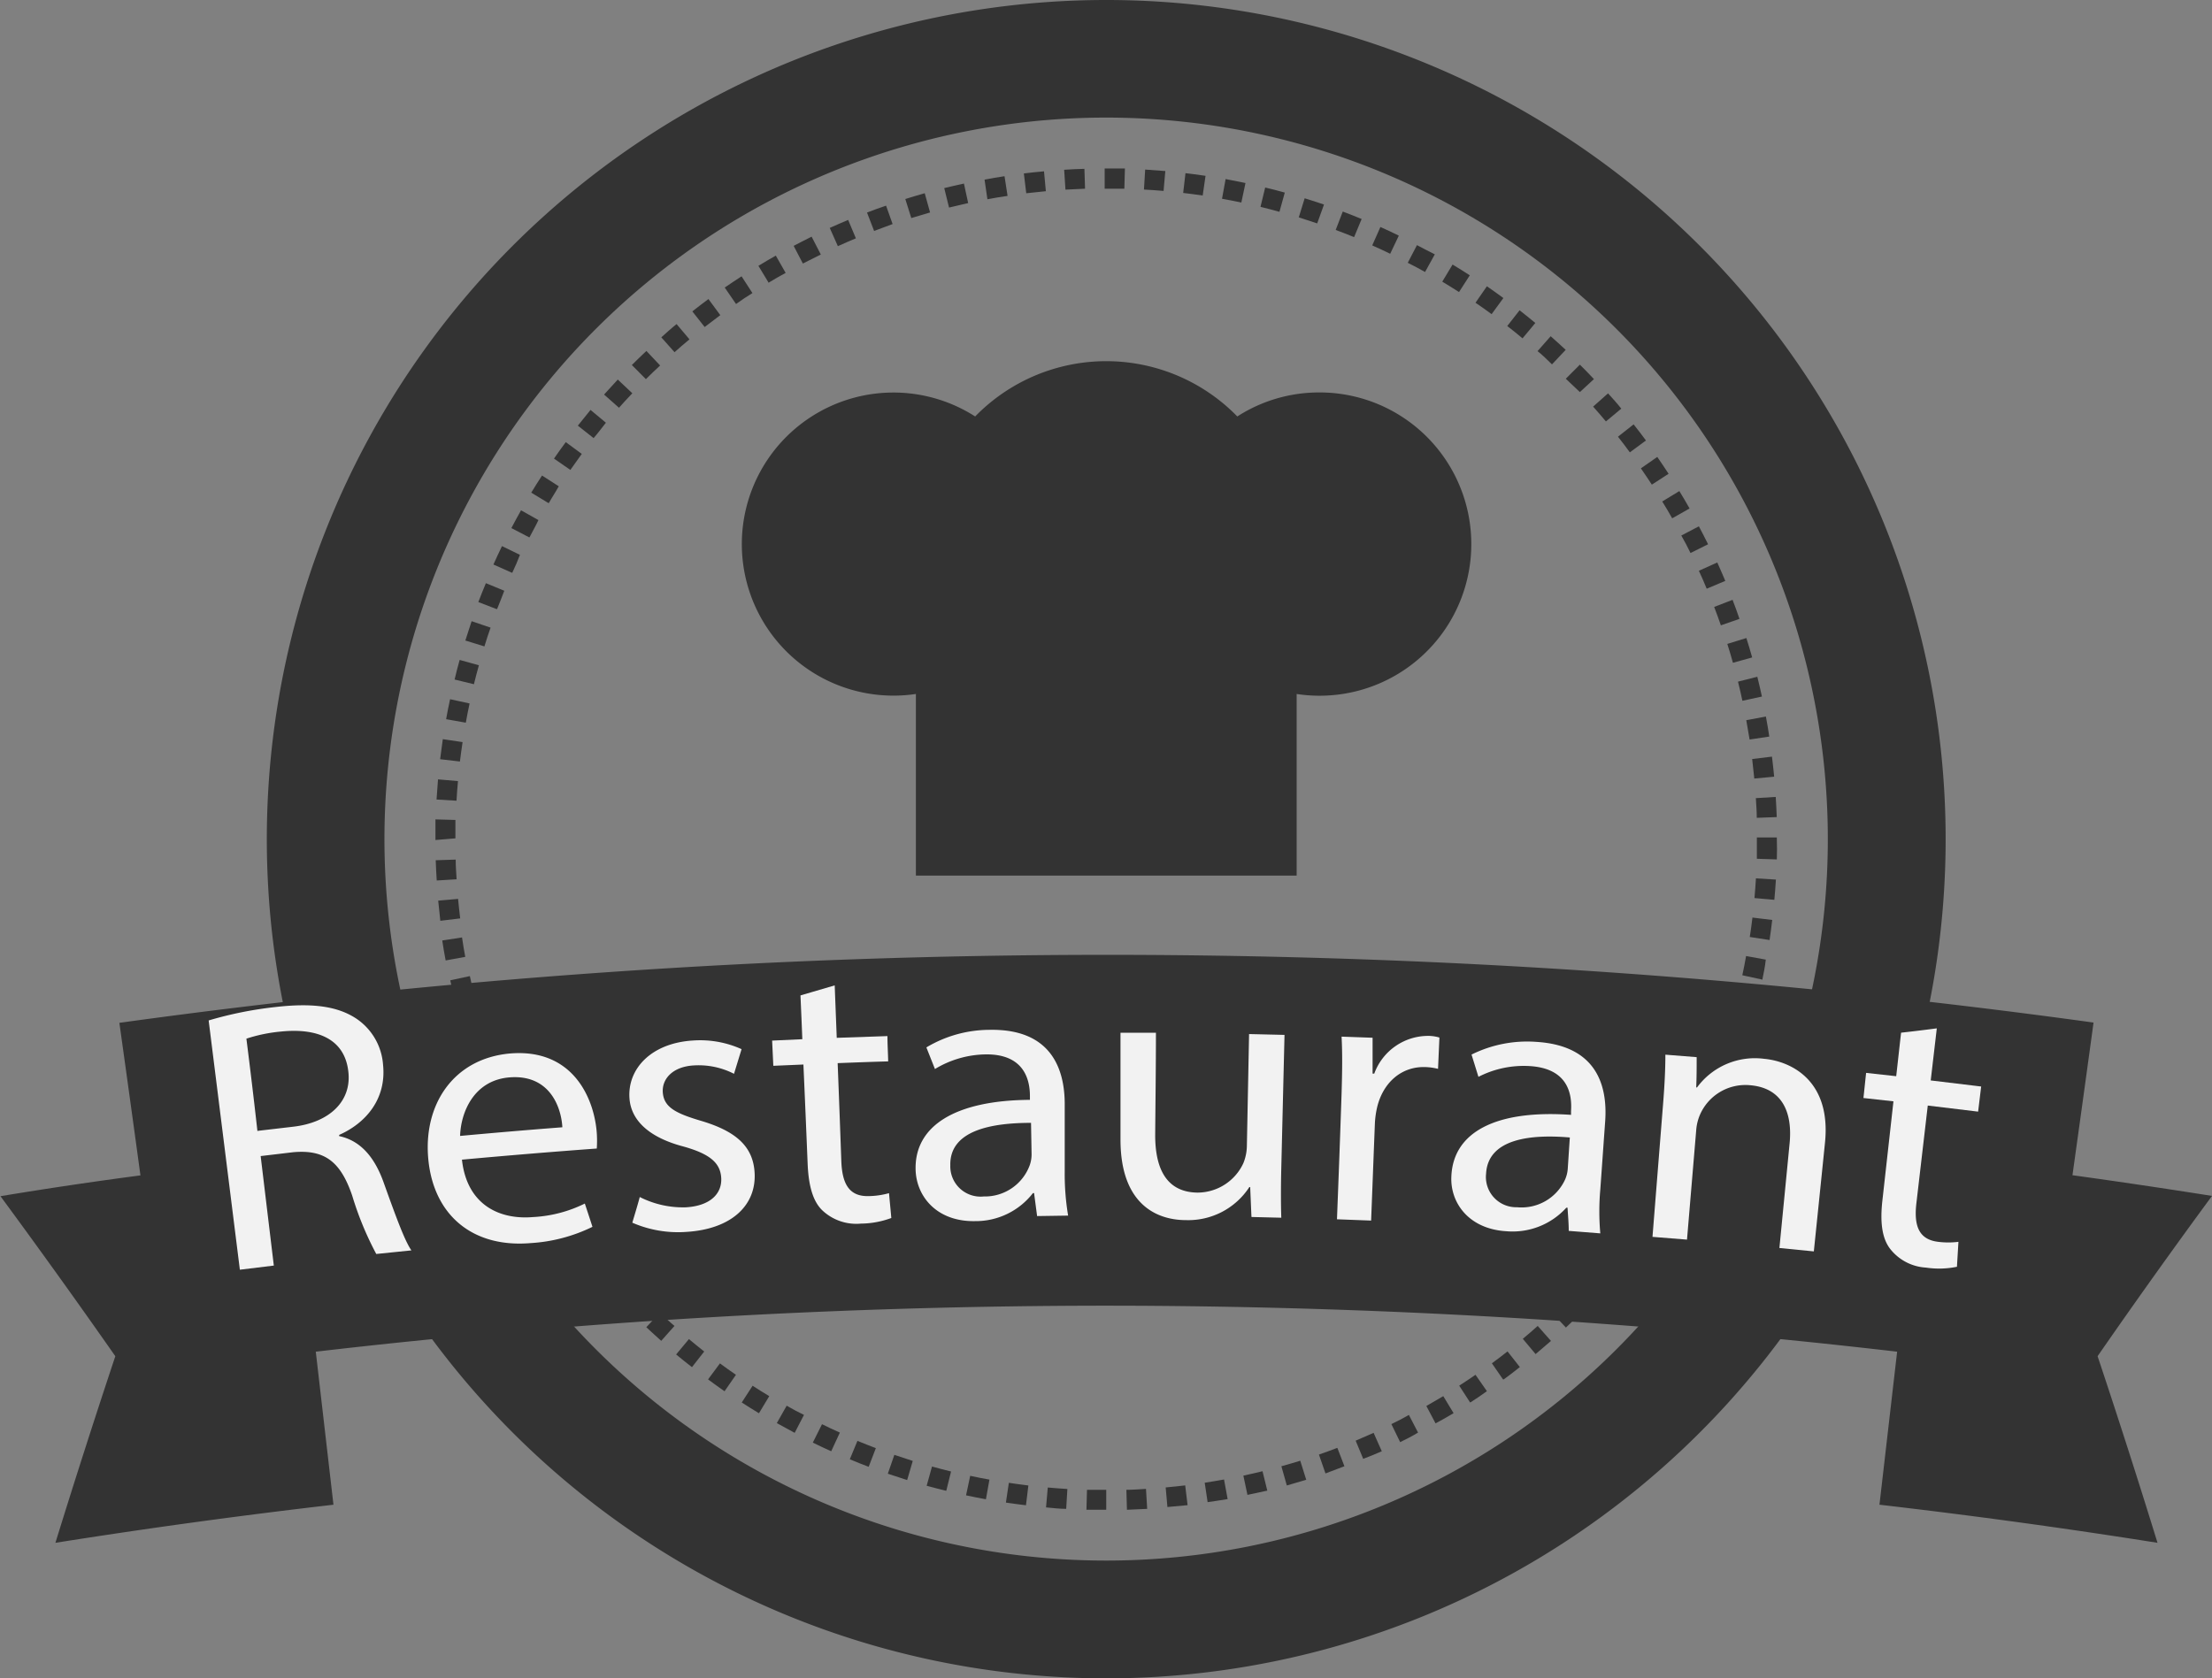
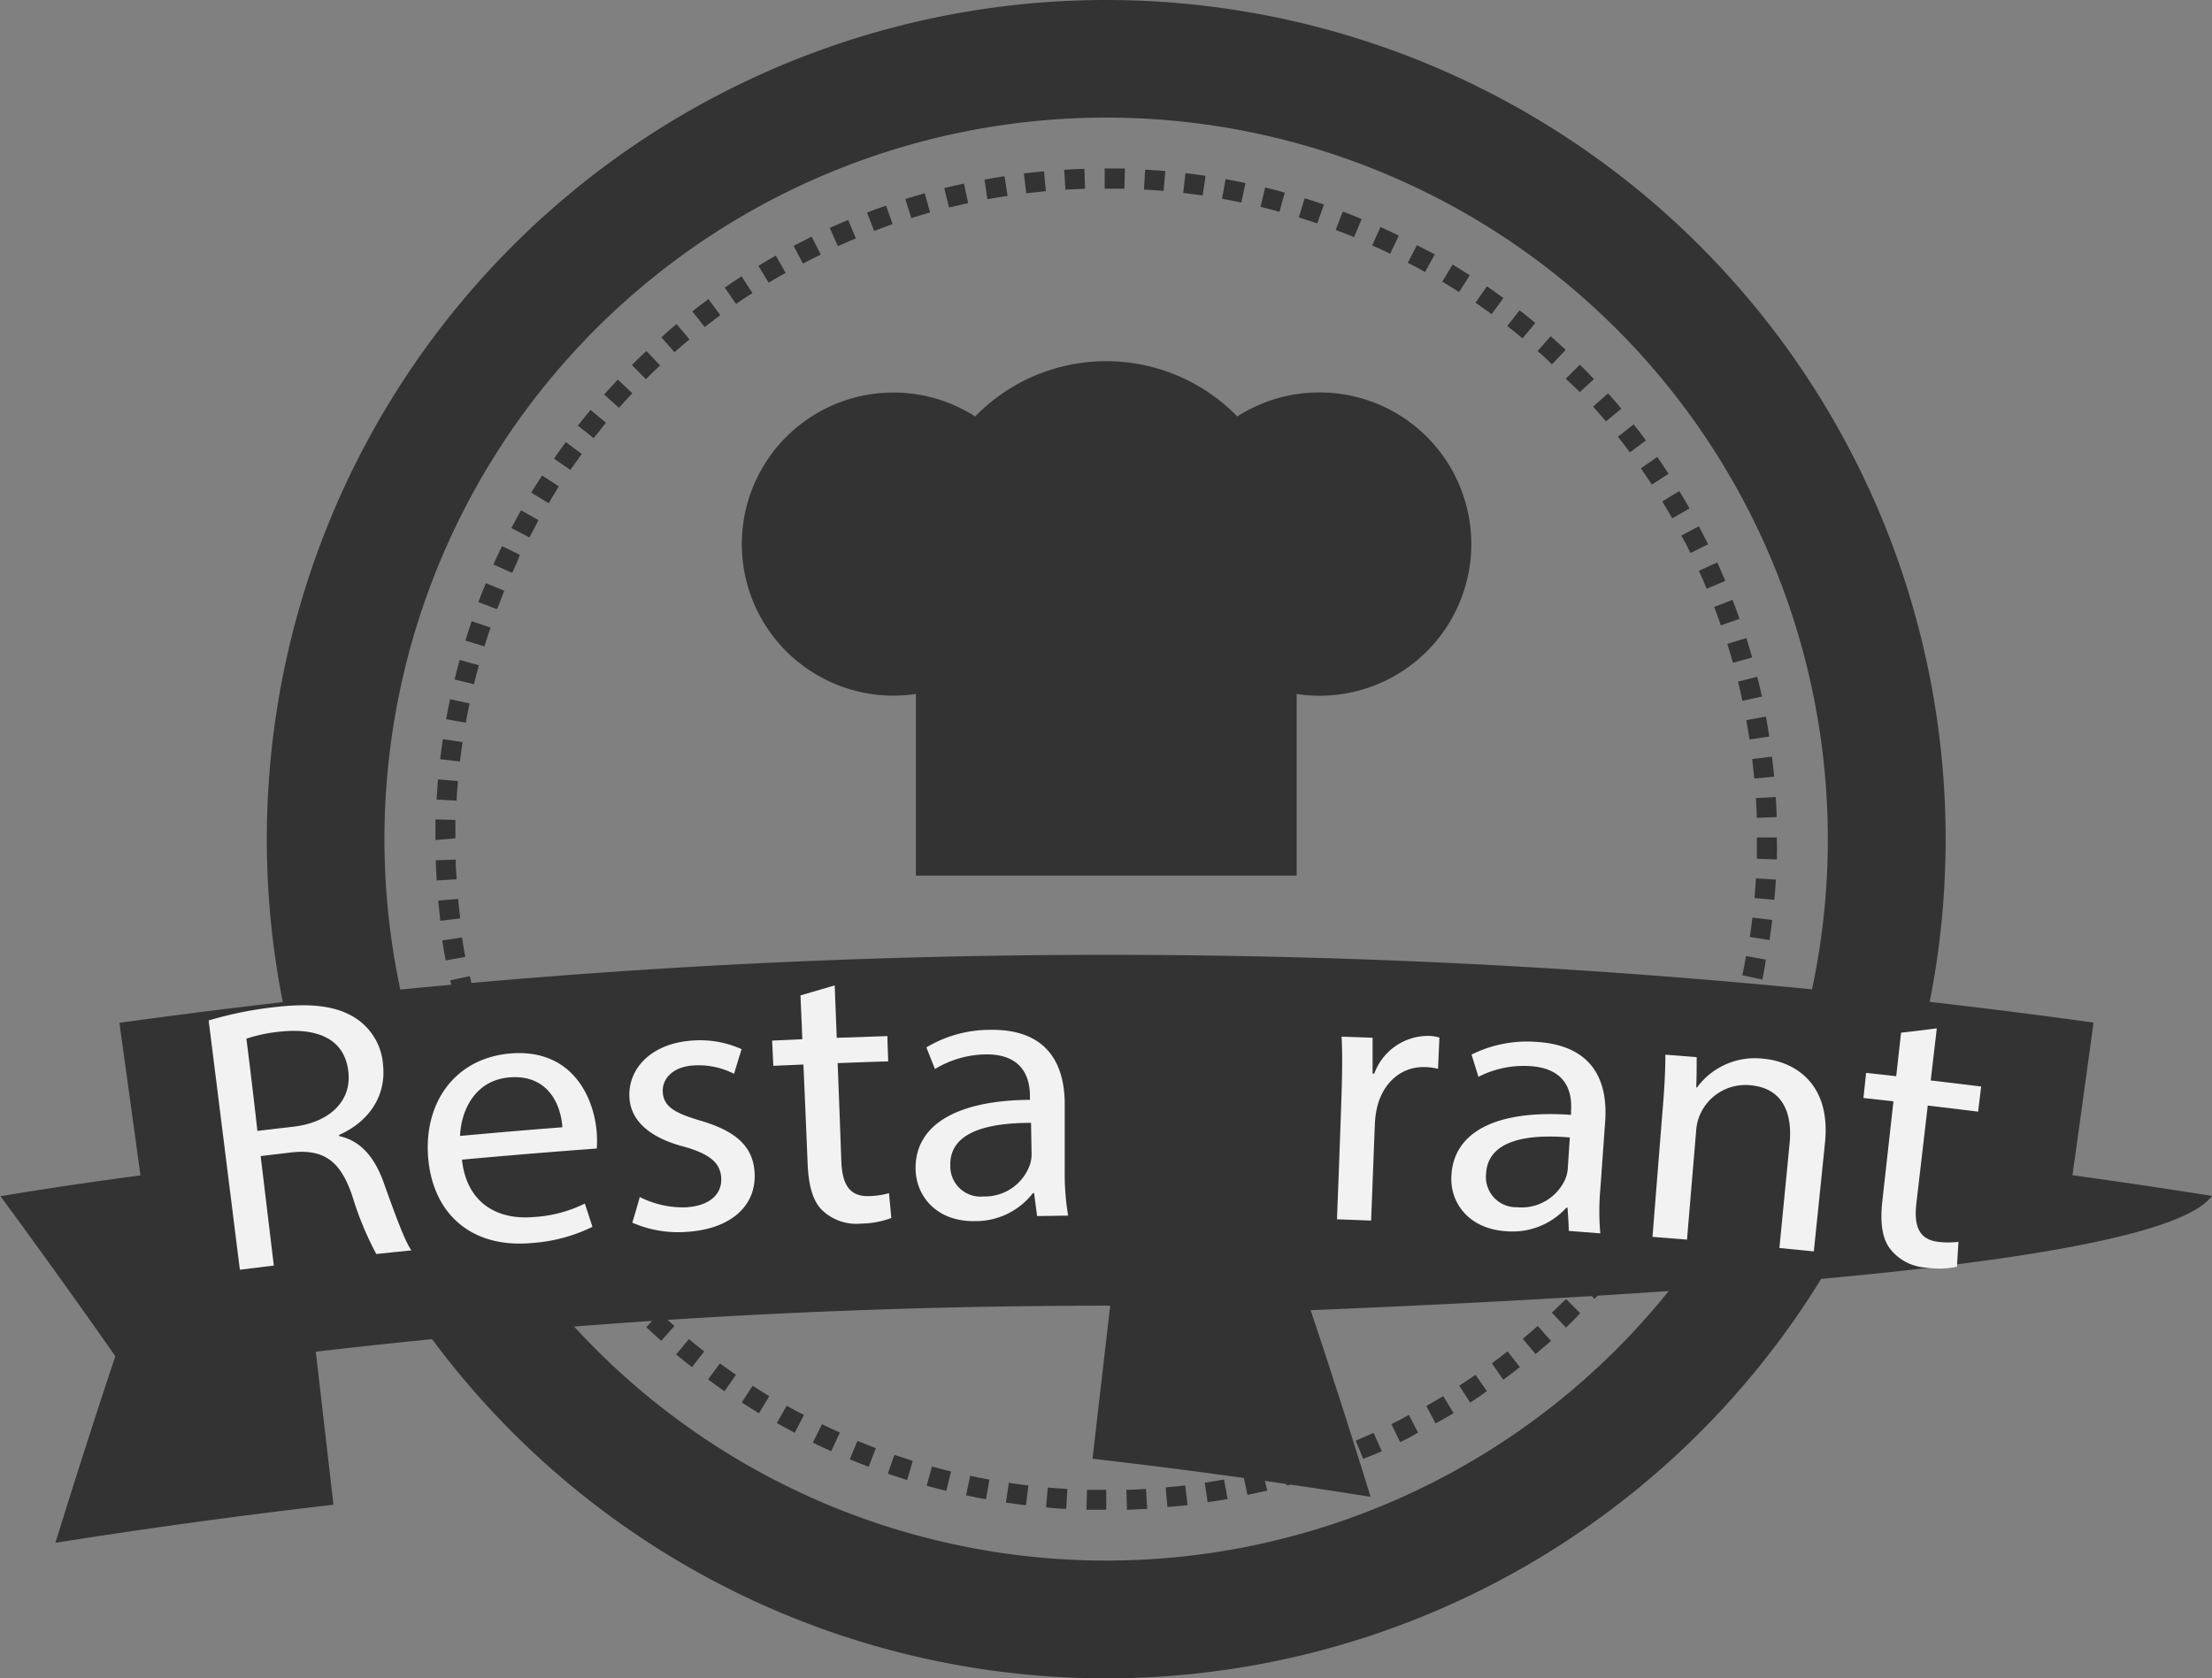
<svg xmlns="http://www.w3.org/2000/svg" id="Objects" viewBox="0 0 240.33 182.39">
  <rect x="0" y="0" width="240.33" height="182.39" fill="#808080" stroke="none" />
  <defs>
    <style>.cls-1{fill:#333;}.cls-2{fill:#f2f2f2;}</style>
  </defs>
  <path class="cls-1" d="M399.22,70.84a91.2,91.2,0,1,0,91.2,91.2A91.2,91.2,0,0,0,399.22,70.84Zm0,169.6a78.41,78.41,0,1,1,78.4-78.4A78.4,78.4,0,0,1,399.22,240.44Z" transform="translate(-279.03 -70.84)" />
  <path class="cls-1" d="M399.21,234.92c-.74,0-1.44,0-2.14,0l.06-2.17c.7,0,1.39,0,2.09,0l0,1.75v.42Zm2.26,0-.06-2.17c.71,0,1.42-.06,2.13-.1l.13,2.17Zm-6.6-.1c-.73,0-1.46-.09-2.19-.16l.19-2.16c.71.06,1.42.12,2.13.16Zm11-.17-.19-2.16c.71-.06,1.42-.14,2.12-.22l.26,2.15C407.33,234.48,406.6,234.55,405.86,234.62Zm-15.37-.22c-.73-.09-1.46-.18-2.18-.29l.32-2.15c.7.11,1.41.2,2.12.29Zm19.74-.31-.32-2.14c.7-.11,1.4-.22,2.1-.35l.39,2.13C411.68,233.86,411,234,410.23,234.09Zm-24.09-.34c-.73-.13-1.45-.28-2.16-.43l.45-2.12c.69.15,1.39.29,2.09.41Zm28.42-.45-.45-2.12c.7-.15,1.39-.31,2.08-.48l.52,2.11C416,233,415.28,233.15,414.56,233.3Zm-32.73-.47c-.71-.17-1.42-.36-2.13-.55l.58-2.09c.69.19,1.37.37,2.07.54Zm37-.58-.59-2.09c.69-.19,1.37-.39,2.05-.6l.65,2.07Zm-41.25-.59q-1.05-.33-2.1-.69l.71-2.05c.67.23,1.35.45,2,.66Zm45.45-.72-.71-2.05c.67-.23,1.34-.48,2-.73l.77,2Zm-49.63-.72c-.69-.26-1.37-.53-2.05-.82l.83-2c.66.27,1.32.54,2,.79Zm53.74-.84-.83-2,1.95-.85.89,2Q428.17,229,427.15,229.38Zm-57.81-.85c-.68-.3-1.34-.62-2-.94l1-2c.64.32,1.28.62,1.94.91Zm61.81-1-.95-1.95c.64-.31,1.27-.63,1.9-1l1,1.92C432.46,226.92,431.81,227.25,431.15,227.57Zm-65.78-1c-.65-.35-1.3-.7-1.94-1.06l1.07-1.89c.62.35,1.25.7,1.88,1ZM435,225.53,434,223.64c.62-.35,1.23-.71,1.84-1.07l1.12,1.85Q436,225,435,225.53Zm-73.51-1.1c-.63-.38-1.25-.77-1.87-1.17l1.18-1.82c.6.39,1.2.77,1.81,1.13Zm77.26-1.18-1.18-1.82c.6-.38,1.19-.78,1.77-1.18l1.24,1.78C440,222.45,439.41,222.86,438.79,223.25Zm-81-1.21c-.6-.42-1.2-.85-1.79-1.29l1.29-1.74c.57.42,1.15.84,1.74,1.24Zm84.58-1.29L441.12,219c.58-.42,1.14-.85,1.7-1.29l1.34,1.7C443.58,219.88,443,220.32,442.41,220.75Zm-88.12-1.33c-.58-.45-1.15-.91-1.72-1.38l1.39-1.67c.55.46,1.1.91,1.66,1.35ZM445.87,218l-1.39-1.66c.55-.46,1.09-.92,1.62-1.4l1.44,1.63Zm-95-1.44c-.55-.48-1.09-1-1.62-1.48l1.48-1.58c.52.49,1.05,1,1.58,1.44Zm98.26-1.48-1.49-1.58c.52-.48,1-1,1.54-1.48l1.53,1.53C450.22,214.11,449.7,214.62,449.16,215.12ZM347.7,213.59c-.52-.52-1-1.05-1.53-1.58l1.57-1.49c.49.52,1,1,1.49,1.53ZM452.28,212l-1.58-1.48,1.44-1.58,1.62,1.44C453.27,210.94,452.78,211.48,452.28,212Zm-107.6-1.63c-.48-.54-1-1.1-1.43-1.66l1.66-1.39c.46.54.92,1.08,1.4,1.61Zm110.51-1.66-1.66-1.39c.46-.55.91-1.1,1.35-1.66l1.7,1.34C456.13,207.59,455.66,208.16,455.19,208.72ZM341.86,207c-.45-.58-.89-1.16-1.33-1.75l1.75-1.29c.42.57.85,1.14,1.29,1.7Zm116.05-1.75L456.17,204c.42-.57.84-1.15,1.24-1.74l1.79,1.23Q458.57,204.38,457.91,205.26Zm-118.66-1.79c-.41-.6-.82-1.21-1.22-1.83l1.82-1.18c.39.6.78,1.19,1.19,1.78Zm121.17-1.84-1.82-1.18c.39-.59.77-1.2,1.14-1.81l1.85,1.13Q461,200.72,460.42,201.63Zm-123.56-1.85q-.57-.93-1.11-1.89l1.89-1.07c.35.62.71,1.23,1.08,1.84Zm125.85-1.92-1.89-1.06c.35-.62.69-1.25,1-1.88l1.91,1C463.42,196.58,463.07,197.22,462.71,197.86Zm-128-1.9c-.34-.65-.67-1.3-1-2l1.95-.95c.31.64.64,1.27,1,1.9Zm130.06-2-1.95-1c.31-.64.62-1.29.91-1.94l2,.9C465.39,192.64,465.08,193.3,464.76,194Zm-132-2q-.45-1-.87-2l2-.83c.27.66.55,1.31.85,2Zm133.8-2.07-2-.83c.27-.66.54-1.32.79-2l2,.77C467.13,188.58,466.86,189.26,466.57,189.94Zm-135.48-2c-.26-.68-.51-1.37-.76-2.06l2.05-.71c.24.67.48,1.34.73,2Zm137.05-2.15-2.05-.7c.23-.68.45-1.36.67-2l2.07.64Q468.5,184.77,468.14,185.81Zm-138.49-2c-.22-.69-.43-1.4-.63-2.11l2.09-.58c.19.69.39,1.37.61,2Zm139.8-2.2-2.09-.58c.19-.68.37-1.37.54-2.06l2.11.51C469.83,180.19,469.65,180.9,469.45,181.6Zm-141-2c-.18-.72-.34-1.43-.5-2.15l2.13-.46c.15.7.31,1.4.48,2.08Zm142-2.24-2.12-.46c.15-.69.29-1.39.41-2.09l2.14.39C470.8,175.89,470.65,176.61,470.5,177.33Zm-143-2.07c-.14-.72-.26-1.44-.37-2.17l2.15-.33c.1.71.22,1.41.35,2.11ZM471.29,173l-2.15-.33c.11-.7.21-1.4.29-2.11l2.15.26C471.49,171.55,471.4,172.27,471.29,173Zm-144.42-2.09c-.08-.73-.16-1.45-.23-2.19l2.16-.19c.07.71.14,1.42.23,2.12Zm144.94-2.28-2.16-.19c.06-.71.12-1.42.16-2.14l2.17.13C471.93,167.17,471.88,167.9,471.81,168.63Zm-145.33-2.1c-.05-.73-.08-1.46-.11-2.2l2.17-.07c0,.72.06,1.43.1,2.14Zm145.6-2.29-2.17-.07q0-1.06,0-2.13v-.19h2.17V162C472.11,162.77,472.1,163.5,472.08,164.24Zm-145.74-2.11V162c0-.71,0-1.41,0-2.11l2.17.06c0,.68,0,1.36,0,2Zm143.56-2.41c0-.72-.06-1.43-.1-2.14l2.16-.13c.05.73.08,1.46.11,2.19Zm-141.27-1.86-2.17-.13c.05-.73.1-1.46.16-2.19l2.17.19C328.72,156.43,328.67,157.14,328.63,157.86Zm141-2.41c-.07-.71-.15-1.42-.23-2.12l2.15-.26c.09.72.17,1.45.24,2.18ZM329,153.6l-2.15-.25c.09-.73.19-1.46.29-2.18l2.15.32C329.18,152.19,329.09,152.89,329,153.6Zm140.12-2.39q-.17-1.05-.36-2.1l2.13-.4c.14.72.26,1.45.37,2.18Zm-139.48-1.83L327.5,149c.13-.73.27-1.45.43-2.17l2.12.46C329.9,148,329.76,148.68,329.64,149.38ZM468.34,147c-.15-.7-.31-1.4-.48-2.08l2.1-.53c.18.71.34,1.43.5,2.15ZM330.52,145.2l-2.1-.51c.17-.72.35-1.43.55-2.13l2.09.58C330.87,143.82,330.69,144.51,330.52,145.2Zm136.79-2.33c-.19-.69-.39-1.37-.61-2.05l2.07-.64c.22.69.43,1.4.63,2.11Zm-135.65-1.78-2.07-.64c.22-.71.45-1.41.68-2.1l2.06.7C332.09,139.73,331.87,140.4,331.66,141.09ZM466,138.8c-.23-.68-.48-1.34-.73-2l2-.77q.39,1,.75,2.07Zm-133-1.76-2-.77c.26-.69.54-1.37.82-2.05l2,.82C333.57,135.7,333.31,136.37,333.05,137Zm131.46-2.22c-.27-.66-.55-1.31-.85-1.95l2-.9c.3.66.59,1.34.87,2Zm-129.82-1.74-2-.89c.3-.67.61-1.34.93-2l1.95.95C335.28,131.78,335,132.43,334.69,133.08Zm128.06-2.14c-.31-.64-.63-1.27-1-1.9l1.91-1c.34.64.68,1.3,1,1.95Zm-126.19-1.71-1.92-1c.34-.65.69-1.29,1.05-1.93l1.89,1.06C337.23,128,336.89,128.6,336.56,129.23Zm124.2-2.06q-.52-.93-1.08-1.83l1.86-1.13q.57.93,1.11,1.89Zm-122.1-1.66-1.86-1.13q.57-.94,1.17-1.86l1.82,1.17C339.41,124.29,339,124.9,338.66,125.51Zm119.89-2c-.39-.6-.79-1.19-1.19-1.77l1.78-1.24c.42.6.82,1.21,1.23,1.83ZM341,121.91l-1.78-1.23c.41-.6.84-1.2,1.28-1.79l1.74,1.28ZM456.11,120c-.42-.58-.85-1.14-1.29-1.7l1.7-1.34c.46.57.9,1.16,1.34,1.75Zm-112.6-1.56-1.7-1.34q.68-.85,1.38-1.71l1.67,1.39C344.4,117.36,344,117.91,343.51,118.47Zm110-1.8c-.45-.54-.92-1.08-1.39-1.61l1.62-1.44c.49.54,1,1.1,1.44,1.66Zm-107.22-1.48-1.63-1.44c.49-.55,1-1.09,1.49-1.63l1.58,1.49C347.2,114.13,346.72,114.66,346.25,115.19Zm104.39-1.71L449.15,112l1.53-1.53c.52.52,1,1,1.53,1.57Zm-101.47-1.4-1.53-1.54c.52-.51,1-1,1.58-1.53l1.49,1.58C350.19,111.08,349.68,111.57,349.17,112.08Zm98.44-1.61c-.51-.49-1-1-1.57-1.44l1.43-1.62c.55.48,1.1,1,1.63,1.48Zm-95.33-1.32-1.44-1.62c.55-.49,1.1-1,1.66-1.44l1.4,1.66C353.35,108.21,352.81,108.67,352.28,109.15Zm92.13-1.51c-.54-.46-1.1-.9-1.66-1.34l1.34-1.71c.57.45,1.15.91,1.71,1.38Zm-88.86-1.23-1.34-1.7c.58-.46,1.16-.9,1.75-1.34l1.29,1.75C356.68,105.54,356.11,106,355.55,106.41Zm85.5-1.4c-.58-.43-1.16-.84-1.75-1.24l1.24-1.79c.6.42,1.2.84,1.79,1.28ZM359,103.88l-1.23-1.79c.6-.41,1.21-.82,1.83-1.22l1.18,1.82C360.16,103.07,359.57,103.47,359,103.88Zm78.55-1.3c-.6-.39-1.21-.76-1.82-1.13l1.12-1.86c.63.38,1.26.77,1.87,1.17Zm-75-1-1.12-1.85q.93-.57,1.89-1.11l1.07,1.88C363.78,100.82,363.17,101.18,362.56,101.55Zm71.31-1.18c-.62-.35-1.25-.69-1.88-1l1-1.92c.65.34,1.3.69,1.94,1Zm-67.6-.92-1-1.92c.64-.34,1.3-.67,1.95-1l1,1.94Zm63.81-1.06c-.65-.32-1.29-.62-1.95-.91l.89-2c.68.3,1.34.61,2,.94Zm-60-.81-.89-2c.66-.3,1.34-.59,2-.87l.84,2C371.39,97,370.74,97.29,370.09,97.58Zm56.08-1c-.66-.27-1.32-.53-2-.78l.77-2c.68.26,1.37.53,2.05.81ZM374,95.94l-.77-2q1-.39,2.07-.75l.71,2C375.36,95.44,374.69,95.69,374,95.94Zm48.14-.82c-.67-.23-1.35-.45-2-.66l.64-2.07c.7.21,1.4.44,2.1.68Zm-44.1-.58-.65-2.07c.7-.22,1.4-.43,2.11-.63l.58,2.09Zm40-.68c-.68-.19-1.37-.37-2.06-.54l.51-2.1c.72.17,1.43.35,2.13.55Zm-35.9-.47-.52-2.11c.71-.17,1.42-.34,2.14-.49l.46,2.12C383.55,93.06,382.86,93.22,382.17,93.39Zm31.76-.54c-.7-.15-1.4-.28-2.1-.41l.39-2.14,2.16.43Zm-27.59-.36L386,90.36c.72-.14,1.44-.26,2.17-.37l.33,2.14C387.74,92.24,387,92.36,386.34,92.49Zm23.39-.4c-.71-.1-1.41-.2-2.12-.28l.25-2.15c.73.08,1.46.18,2.18.29Zm-19.17-.25-.26-2.15c.73-.09,1.46-.17,2.19-.23l.2,2.16C392,91.68,391.27,91.76,390.56,91.84Zm14.92-.25q-1.05-.09-2.13-.15l.13-2.17,2.19.16Zm-10.66-.14-.14-2.16c.73-.05,1.47-.08,2.2-.1l.07,2.16Zm6.4-.1c-.66,0-1.33,0-2,0h-.14V89.15h.13c.73,0,1.39,0,2.07,0Z" transform="translate(-279.03 -70.84)" />
  <path class="cls-1" d="M422.36,113.49a16.41,16.41,0,0,0-8.9,2.61,19.88,19.88,0,0,0-28.48,0,16.47,16.47,0,1,0-8.89,30.34,16.53,16.53,0,0,0,2.45-.18V166h41.37V146.26a16.48,16.48,0,1,0,2.45-32.77Z" transform="translate(-279.03 -70.84)" />
-   <path class="cls-1" d="M519.36,200.81q-7.58-1.2-15.16-2.25,1.16-8.3,2.29-16.59a783.74,783.74,0,0,0-106.87-7.36h-.8A784,784,0,0,0,292,182q1.16,8.29,2.29,16.58-7.61,1-15.21,2.26,6.36,8.64,12.48,17.39-3.37,10.13-6.51,20.28,15.08-2.39,30.21-4.14l-1.92-16.63a744,744,0,0,1,85.55-5h.76a745.3,745.3,0,0,1,85.5,5l-1.92,16.63q15.13,1.75,30.21,4.14-3.13-10.15-6.51-20.28Q513,209.46,519.36,200.81Z" transform="translate(-279.03 -70.84)" />
+   <path class="cls-1" d="M519.36,200.81q-7.58-1.2-15.16-2.25,1.16-8.3,2.29-16.59a783.74,783.74,0,0,0-106.87-7.36h-.8A784,784,0,0,0,292,182q1.16,8.29,2.29,16.58-7.61,1-15.21,2.26,6.36,8.64,12.48,17.39-3.37,10.13-6.51,20.28,15.08-2.39,30.21-4.14l-1.92-16.63a744,744,0,0,1,85.55-5h.76l-1.92,16.63q15.13,1.75,30.21,4.14-3.13-10.15-6.51-20.28Q513,209.46,519.36,200.81Z" transform="translate(-279.03 -70.84)" />
  <path class="cls-2" d="M301.7,181.74a41.31,41.31,0,0,1,7.28-1.46c4.09-.47,6.81-.06,8.82,1.3a6.61,6.61,0,0,1,2.85,5c.37,3.64-1.81,6.29-4.77,7.6v.13c2.33.49,3.87,2.31,4.85,5.09,1.34,3.74,2.29,6.33,3,7.33l-3.82.39a34.86,34.86,0,0,1-2.62-6.36c-1.27-3.7-3-5-6.4-4.7l-3.54.42q.72,6,1.43,11.9l-3.69.45Zm5.33,12,3.85-.45c4-.46,6.35-2.81,6-5.95-.37-3.55-3.3-4.81-7.35-4.39a16.93,16.93,0,0,0-3.73.77Q306.44,188.76,307,193.77Z" transform="translate(-279.03 -70.84)" />
  <path class="cls-2" d="M329.22,196.87c.53,4.85,4,6.55,7.71,6.24a14.38,14.38,0,0,0,5.64-1.47c.28.85.56,1.69.83,2.53a17.68,17.68,0,0,1-6.75,1.77c-6.33.52-10.49-3.09-11.08-9.06s2.71-11,8.88-11.55c6.92-.57,9.16,5,9.42,8.65a12.72,12.72,0,0,1,0,1.68Q336.53,196.2,329.22,196.87Zm10.91-3.52c-.13-2.29-1.45-5.78-5.77-5.42-3.88.33-5.27,3.84-5.34,6.36Q334.57,193.78,340.13,193.35Z" transform="translate(-279.03 -70.84)" />
  <path class="cls-2" d="M348.54,200.93a10.37,10.37,0,0,0,5,1.12c2.73-.16,3.94-1.54,3.85-3.18s-1.21-2.61-4.07-3.42c-3.83-1-5.74-2.89-5.9-5.26-.22-3.19,2.36-6,6.92-6.27a10.94,10.94,0,0,1,5.26.94l-.82,2.68a8.41,8.41,0,0,0-4.38-.91c-2.26.13-3.45,1.44-3.36,2.91.11,1.64,1.41,2.3,4.19,3.12,3.71,1.11,5.65,2.74,5.79,5.69.17,3.49-2.52,6.07-7.41,6.37a12.45,12.45,0,0,1-5.88-1C348,202.8,348.29,201.87,348.54,200.93Z" transform="translate(-279.03 -70.84)" />
  <path class="cls-2" d="M369.72,177.93c.07,1.9.15,3.8.22,5.7l5.51-.19c0,.92.06,1.83.08,2.75-1.83.05-3.66.12-5.49.19q.21,5.34.4,10.7c.1,2.46.88,3.82,3,3.75a8.56,8.56,0,0,0,2.18-.32c.08.9.17,1.8.25,2.7a9.78,9.78,0,0,1-3.31.61,5.37,5.37,0,0,1-4.11-1.37c-1.11-1-1.57-2.77-1.67-5.1q-.22-5.41-.46-10.82l-3.27.14-.13-2.74,3.28-.15c-.06-1.59-.13-3.17-.2-4.76Z" transform="translate(-279.03 -70.84)" />
  <path class="cls-2" d="M391.71,203l-.33-2.5h-.12a7.86,7.86,0,0,1-6.28,3.05c-4.17.08-6.38-2.68-6.47-5.56-.14-4.79,4.3-7.57,12.42-7.62v-.41c0-1.64-.53-4.6-4.85-4.53a10.92,10.92,0,0,0-5.47,1.59l-.93-2.35a13.46,13.46,0,0,1,6.92-1.91c6.49-.1,8.09,4.06,8.11,8,0,2.48,0,5,0,7.43a27.39,27.39,0,0,0,.37,4.76Zm-.66-10.13c-4.16,0-8.86.76-8.77,4.62a3.29,3.29,0,0,0,3.63,3.38,5.19,5.19,0,0,0,5-3.4,3.57,3.57,0,0,0,.2-1.15Z" transform="translate(-279.03 -70.84)" />
-   <path class="cls-2" d="M418.24,197.76c-.05,2.05-.05,3.85,0,5.42L415,203.1c-.05-1.08-.09-2.16-.14-3.25h-.09a7.92,7.92,0,0,1-6.89,3.59c-3.24,0-7.11-1.78-7.11-8.75l0-11.61,3.85,0c0,3.66-.05,7.33-.08,11s1.16,6.32,4.58,6.37a5.5,5.5,0,0,0,5-3.2,5.16,5.16,0,0,0,.38-1.84l.24-12.19,3.85.09Z" transform="translate(-279.03 -70.84)" />
  <path class="cls-2" d="M424.79,189.7c.07-2.34.1-4.35,0-6.2l3.37.12c0,1.3,0,2.6,0,3.9h.18a6.24,6.24,0,0,1,6-4.1,4.27,4.27,0,0,1,1.08.18l-.15,3.4a6.52,6.52,0,0,0-1.31-.19c-2.7-.12-4.7,1.74-5.32,4.42a9.88,9.88,0,0,0-.23,1.68c-.14,3.52-.27,7.05-.41,10.58l-3.71-.14Q424.56,196.53,424.79,189.7Z" transform="translate(-279.03 -70.84)" />
  <path class="cls-2" d="M449.47,204.61c0-.84-.08-1.68-.13-2.52h-.13a7.87,7.87,0,0,1-6.49,2.56c-4.17-.24-6.16-3.16-6-6,.22-4.79,4.86-7.22,13-6.65l0-.41c.11-1.64-.17-4.63-4.49-4.89a10.77,10.77,0,0,0-5.57,1.17l-.75-2.42a13.56,13.56,0,0,1,7.05-1.38c6.48.4,7.75,4.67,7.47,8.63-.18,2.47-.35,4.94-.53,7.41a27,27,0,0,0,0,4.77Zm.12-10.15c-4.14-.36-8.89.08-9.1,3.93a3.29,3.29,0,0,0,3.36,3.65,5.2,5.2,0,0,0,5.22-3,3.56,3.56,0,0,0,.29-1.13C449.44,196.75,449.51,195.6,449.59,194.46Z" transform="translate(-279.03 -70.84)" />
  <path class="cls-2" d="M459.72,190.83c.16-2,.25-3.73.25-5.37l3.4.27c0,1.1,0,2.2-.05,3.29h.09a7.8,7.8,0,0,1,7.29-3.11c2.93.27,7.31,2.36,6.61,9.14q-.6,5.9-1.21,11.79l-3.74-.37,1.11-11.39c.31-3.19-.69-6-4.3-6.3a5.38,5.38,0,0,0-5.45,3.23,5.19,5.19,0,0,0-.4,1.66l-1,11.89-3.75-.3Z" transform="translate(-279.03 -70.84)" />
  <path class="cls-2" d="M489.46,182.6l-.66,5.66,5.48.66-.33,2.73-5.47-.66q-.62,5.32-1.24,10.64c-.28,2.45.28,3.92,2.37,4.17a8.85,8.85,0,0,0,2.2,0c-.05.91-.11,1.81-.16,2.71a9.62,9.62,0,0,1-3.37.09,5.33,5.33,0,0,1-3.86-2c-.94-1.18-1.13-3-.87-5.3l1.2-10.77-3.26-.36c.1-.91.19-1.82.29-2.73l3.27.36c.18-1.58.35-3.16.53-4.73C486.87,182.93,488.16,182.77,489.46,182.6Z" transform="translate(-279.03 -70.84)" />
</svg>